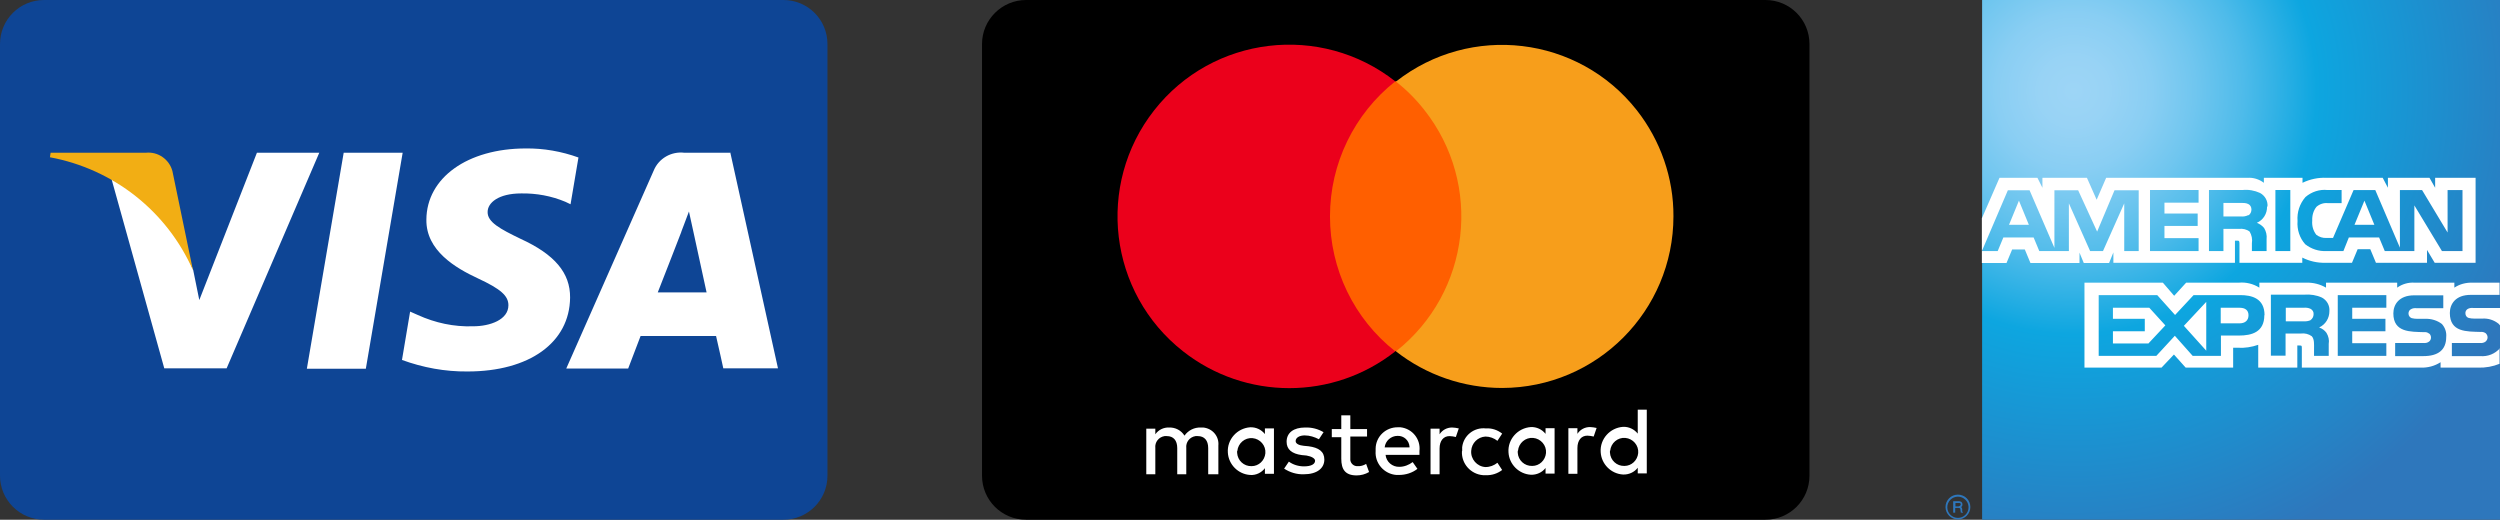
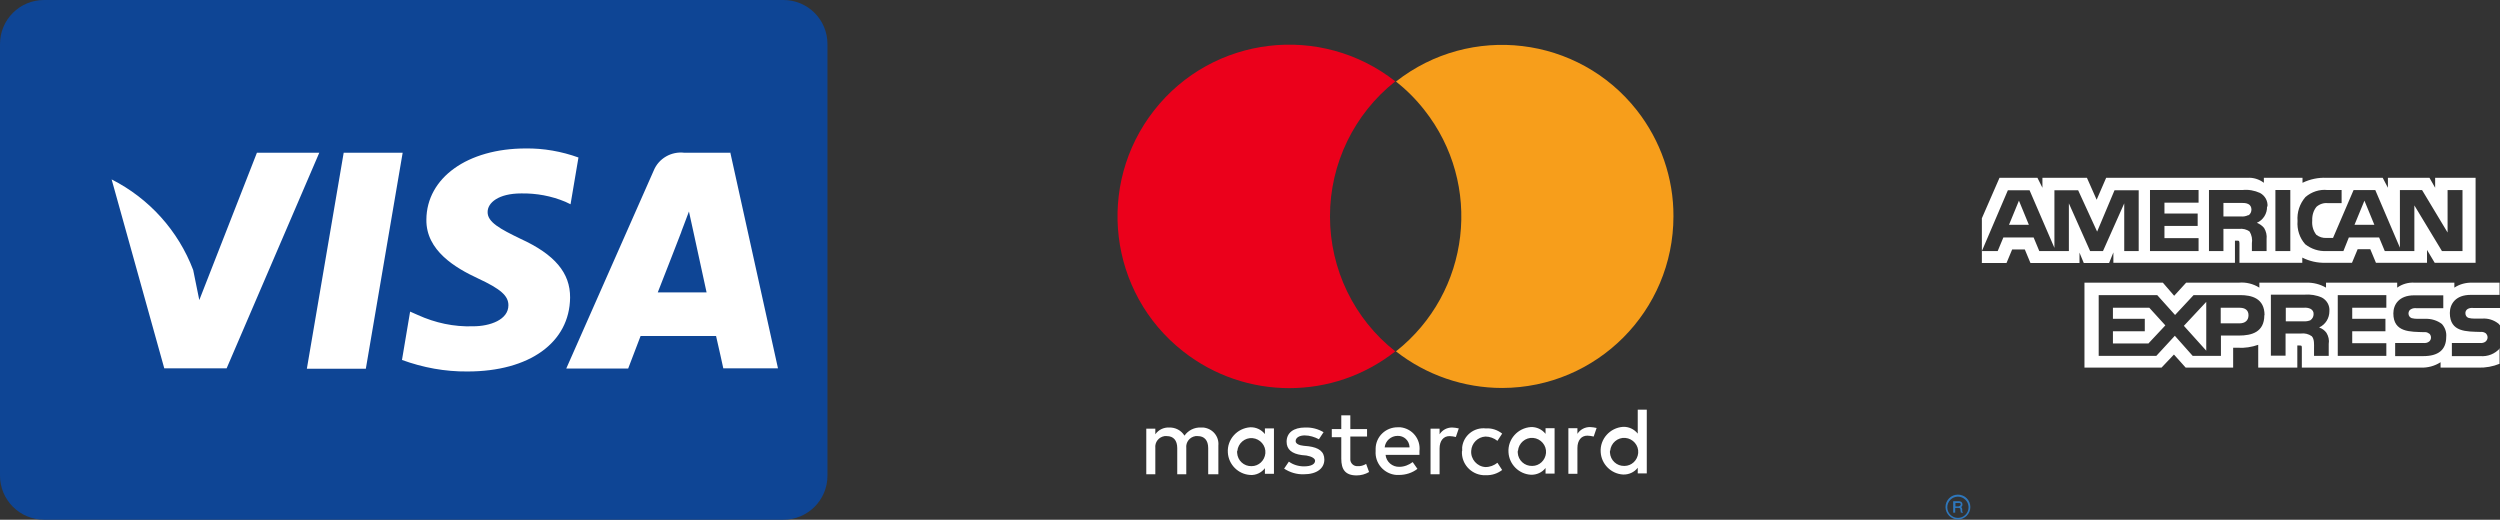
<svg xmlns="http://www.w3.org/2000/svg" id="_圖層_1" width="110.64" height="23" viewBox="0 0 110.64 23">
  <rect x="0" y="0" width="110.64" height="23" fill="#333333" stroke="none" />
  <defs>
    <style>.cls-1{fill:#fff;}.cls-2{fill:url(#_未命名漸層);}.cls-3{fill:#f79e1b;}.cls-4{fill:#f2ae14;}.cls-5{fill:#0e4595;}.cls-6{fill:#ff5f00;}.cls-7{fill:#eb001b;}.cls-8{fill:#2e77bc;}</style>
    <radialGradient id="_未命名漸層" cx="1878.4" cy="2854.46" fx="1878.4" fy="2854.46" r="21.51" gradientTransform="translate(-1786.64 -2850.44)" gradientUnits="userSpaceOnUse">
      <stop offset="0" stop-color="#9dd5f6" />
      <stop offset=".07" stop-color="#98d3f5" />
      <stop offset=".16" stop-color="#89cef3" />
      <stop offset=".25" stop-color="#70c6ef" />
      <stop offset=".35" stop-color="#4ebbea" />
      <stop offset=".45" stop-color="#23ade3" />
      <stop offset=".5" stop-color="#0da6e0" />
      <stop offset="1" stop-color="#2e77bc" />
    </radialGradient>
  </defs>
  <g id="cb4e3cd4-4cfd-43a9-88f1-1bf027afd985">
    <path id="_1d1ab830-0da1-4d5d-9426-6b4136c38d0f" class="cls-5" d="M1.95,0H34.67c1.08,0,1.95,.87,1.95,1.95h0V21.05c0,1.08-.87,1.95-1.95,1.95H1.95C.88,23,0,22.13,0,21.05h0V1.95C0,.87,.87,0,1.95,0Z" />
    <path id="_5a788034-c5a2-457f-859a-8e1e15dd5fc0" class="cls-1" d="M13.58,16.32l1.63-9.56h2.61l-1.63,9.56h-2.6ZM25.6,6.97c-.75-.27-1.54-.41-2.33-.4-2.58,0-4.39,1.3-4.4,3.15-.02,1.37,1.29,2.14,2.28,2.6,1.01,.47,1.35,.77,1.35,1.19,0,.64-.81,.93-1.56,.93-.85,.03-1.68-.15-2.45-.5l-.34-.15-.36,2.14c.93,.34,1.91,.52,2.9,.51,2.74,0,4.52-1.28,4.54-3.27,.01-1.09-.68-1.91-2.19-2.6-.91-.44-1.47-.74-1.46-1.19,0-.4,.47-.82,1.49-.82,.67-.01,1.33,.11,1.95,.37l.23,.11,.35-2.07m6.7-.21h-2.01c-.58-.07-1.14,.25-1.36,.79l-3.87,8.76h2.74s.45-1.18,.55-1.44c.3,0,2.96,0,3.34,0,.08,.33,.32,1.43,.32,1.43h2.42l-2.11-9.55Zm-3.19,6.18c.22-.55,1.04-2.67,1.04-2.67-.02,.03,.21-.55,.34-.91l.18,.82s.5,2.28,.6,2.76h-2.16ZM11.37,6.76l-2.55,6.52-.27-1.33c-.66-1.74-1.95-3.17-3.61-4.01l2.33,8.36h2.76S14.13,6.76,14.13,6.76h-2.76" />
-     <path id="_47bf594c-131a-43d2-b974-7d7087fb2631" class="cls-4" d="M6.44,6.76H2.24l-.03,.2c2.81,.52,5.18,2.39,6.33,5l-.91-4.39c-.14-.52-.64-.87-1.18-.81" />
  </g>
  <g id="_1ebecf6a-c4d3-4165-bc6e-53fbc479e73c">
-     <path id="_154bb6bb-317b-41f9-85db-7bb89fcdde64" class="cls-2" d="M110.64,0h-22.92V23h22.92v-7.59c.09-.15,.14-.33,.14-.51,.01-.18-.03-.36-.14-.51" />
    <path id="_3735293a-039d-4863-8478-3c444455d8bb" class="cls-1" d="M89.79,9.95l-.44-1.07-.44,1.07m10.59-.43c-.1,.05-.21,.07-.32,.06h-.78v-.6h.79c.1,0,.21,0,.31,.05,.09,.04,.14,.14,.14,.24,0,.1-.04,.2-.13,.26Zm5.58,.43l-.44-1.07-.44,1.07h.89Zm-10.41,1.16h-.66v-2.11s-.94,2.11-.94,2.11h-.57l-.94-2.11v2.11h-1.31l-.25-.6h-1.34l-.25,.6h-.7l1.15-2.69h.96l1.1,2.55v-2.55h1.05l.84,1.83,.77-1.83h1.07v2.7Zm2.63,0h-2.15v-2.7h2.15v.56h-1.51v.48h1.47v.55h-1.47v.54h1.51v.56Zm3.03-1.97c.01,.31-.17,.6-.45,.72,.12,.05,.23,.12,.32,.23,.09,.15,.13,.32,.11,.49v.53h-.65v-.34c.03-.18-.01-.37-.1-.52-.13-.1-.3-.14-.47-.12h-.69v.98h-.64v-2.7h1.48c.27-.03,.54,.02,.78,.13,.22,.12,.35,.35,.33,.6Zm1.03,1.97h-.66v-2.7h.66v2.7Zm7.62,0h-.91l-1.22-2.02v2.02h-1.31l-.25-.6h-1.34l-.24,.6h-.75c-.34,.02-.67-.09-.94-.3-.25-.28-.37-.65-.34-1.03-.03-.38,.09-.76,.35-1.06,.27-.23,.62-.35,.98-.31h.62v.58h-.61c-.18-.02-.36,.04-.5,.16-.14,.17-.2,.39-.19,.61-.02,.23,.04,.45,.18,.63,.13,.1,.29,.15,.45,.14h.29l.91-2.12h.96l1.09,2.55v-2.55h.98l1.13,1.88v-1.88h.66v2.7h0Zm-21.28,.53h1.1l.25-.6h.56l.25,.6h2.17v-.46l.19,.46h1.12l.19-.47v.46h5.38v-.98s.1,0,.1,0c.07,0,.1,0,.1,.13v.85h2.78v-.23c.32,.16,.67,.24,1.03,.23h1.17l.25-.6h.56l.25,.6h2.26v-.57l.34,.57h1.81v-3.76h-1.79v.44l-.25-.44h-1.84v.44l-.23-.44h-2.48c-.37-.02-.74,.06-1.07,.22v-.22h-1.71v.22c-.21-.16-.47-.24-.73-.22h-6.25l-.42,.97-.43-.97h-1.97v.44l-.22-.44h-1.68l-.78,1.79v1.97h0Z" />
    <path id="_6c886419-cd98-4388-9d14-583e9f4cffc8" class="cls-1" d="M110.64,13.63h-1.18c-.09-.01-.18,0-.26,.05-.06,.04-.1,.12-.09,.19,0,.09,.05,.17,.14,.2,.08,.02,.16,.03,.25,.03h.35c.26-.02,.52,.06,.73,.23,.02,.02,.04,.04,.06,.07m0,1.01c-.22,.25-.54,.38-.88,.35h-1.25v-.58h1.24c.09,.01,.19-.01,.26-.07,.05-.05,.08-.11,.08-.18,0-.07-.03-.13-.08-.18-.07-.05-.15-.07-.23-.06-.61-.02-1.36,.02-1.36-.84,0-.39,.25-.8,.92-.8h1.28v-.54h-1.19c-.29-.01-.57,.06-.81,.22v-.22h-1.76c-.27-.02-.55,.06-.77,.22v-.22h-3.15v.22c-.26-.15-.56-.23-.87-.22h-2.08v.22c-.27-.17-.59-.25-.91-.22h-2.33l-.53,.58-.5-.58h-3.47v3.76h3.41l.55-.58,.52,.58h2.1s0-.88,0-.88h.21c.3,.02,.61-.03,.9-.13v1.01h1.73v-.98h.08c.11,0,.12,0,.12,.11v.87h5.26c.31,.01,.62-.07,.88-.24v.24h1.67c.32,.01,.65-.05,.94-.17v-.7Zm-2.57-1.07c.14,.16,.21,.36,.19,.57,0,.58-.36,.85-1.01,.85h-1.25v-.58h1.25c.09,.01,.19-.01,.26-.07,.1-.09,.1-.24,.01-.34,0,0,0,0,0,0h-.01c-.07-.06-.15-.08-.23-.07-.6-.02-1.36,.02-1.36-.83,0-.39,.25-.8,.92-.8h1.29v.57h-1.18c-.09-.01-.18,0-.26,.05-.07,.04-.1,.11-.1,.19,0,.09,.06,.17,.14,.2,.08,.02,.17,.03,.25,.03h.35c.27-.01,.53,.07,.74,.23Zm-5.81-.17c-.1,.04-.21,.06-.32,.05h-.78v-.6h.79c.1-.01,.21,0,.31,.05,.09,.05,.14,.14,.13,.24,0,.1-.05,.2-.14,.26Zm.39,.33c.12,.04,.23,.12,.31,.23,.09,.15,.13,.32,.1,.49v.53h-.65v-.34c0-.16,.02-.4-.1-.53-.14-.1-.31-.14-.47-.12h-.69v.98h-.65v-2.7h1.49c.26-.02,.53,.02,.77,.13,.22,.12,.35,.35,.33,.6,0,.31-.17,.59-.45,.72Zm.81-1.44h2.15v.56h-1.51v.49h1.47v.55h-1.47v.53h1.51v.56h-2.15v-2.7Zm-4.35,1.25h-.83v-.69h.84c.23,0,.39,.1,.39,.33,0,.24-.16,.36-.4,.36Zm-1.47,1.21l-.99-1.1,.99-1.06v2.16Zm-2.55-.32h-1.58v-.54h1.41v-.55h-1.41v-.49h1.61l.71,.78-.74,.79Zm5.12-1.25c0,.75-.56,.9-1.12,.9h-.8v.9h-1.25l-.79-.89-.82,.89h-2.55v-2.69h2.59l.79,.88,.82-.88h2.06c.51,0,1.08,.14,1.08,.89Z" />
    <path id="c646fc0d-6e12-4415-b0c0-8a44c76cc8de" class="cls-8" d="M87.12,22.45c0,.26-.21,.47-.47,.47-.26,0-.47-.21-.47-.47,0-.26,.21-.47,.47-.47,.25,0,.46,.2,.47,.45,0,0,0,0,0,0h0m.08,.01c0-.31-.25-.55-.55-.55-.31,0-.55,.25-.55,.55s.25,.55,.55,.55h0c.3,0,.55-.25,.55-.55h0m-.42-.11c0-.06-.04-.07-.08-.07h-.16v.15h.14s.09-.02,.09-.08m.11,.36h-.1s-.02-.09-.02-.13c0-.04,0-.08-.08-.08h-.15v.21s-.09,0-.09,0v-.51h.24c.08,0,.17,.03,.17,.15,0,.05-.02,.09-.06,.11,.03,.02,.05,.06,.05,.09v.09s0,.04,.03,.04v.02h0Z" />
  </g>
  <g id="_77535024-3ed0-45e7-9c00-6260720450a5">
-     <path id="_9002831b-9ed1-4840-bf24-dc7ee1845e40" d="M45.41,0h32.72c1.08,0,1.95,.87,1.95,1.95V21.05c0,1.08-.87,1.95-1.95,1.95H45.41c-1.08,0-1.95-.87-1.95-1.95h0V1.95c0-1.08,.88-1.95,1.95-1.95Z" />
    <path id="d1f0834a-2dfa-49da-a968-e77dee53b6ab" class="cls-1" d="M53.92,20.99v-1.27c.04-.41-.26-.76-.67-.8-.04,0-.07,0-.11,0-.28-.01-.55,.12-.72,.36-.14-.23-.4-.37-.68-.36-.24-.01-.47,.1-.61,.3v-.25h-.4v2.02h.4v-1.16c-.03-.26,.15-.49,.41-.53h0s.06,0,.1,0c.29,0,.46,.19,.46,.53v1.16h.4v-1.16c-.03-.26,.15-.49,.41-.53,0,0,0,0,0,0,.03,0,.06,0,.1,0,.29,0,.46,.19,.46,.53v1.16m7.03-2h-.74v-.61h-.4v.61h-.42v.36h.42v.95c0,.47,.17,.74,.68,.74,.19,0,.38-.05,.55-.15l-.13-.36c-.11,.07-.25,.11-.38,.1-.16,.01-.3-.11-.32-.27,0,0,0,0,0,0,0-.02,0-.04,0-.07v-.97h.74m3.76-.4c-.22,0-.43,.11-.55,.3v-.25h-.4v2.02h.4v-1.14c0-.34,.17-.55,.44-.55,.09,0,.19,.02,.28,.04l.13-.38c-.1-.02-.2-.04-.29-.04Zm-5.68,.21c-.25-.15-.53-.22-.82-.21-.51,0-.82,.23-.82,.63,0,.34,.23,.53,.67,.59l.21,.02c.23,.04,.38,.13,.38,.23,0,.15-.17,.25-.49,.25-.24,0-.48-.07-.67-.21l-.21,.31c.26,.17,.56,.26,.87,.25,.59,0,.91-.27,.91-.65,0-.36-.25-.53-.7-.59l-.21-.02c-.19-.02-.36-.08-.36-.21,0-.15,.17-.25,.4-.25,.22,0,.44,.07,.63,.17l.21-.32Zm6.12,.84c-.03,.55,.39,1.02,.94,1.06,.04,0,.08,0,.12,0,.26,.01,.51-.07,.72-.23l-.21-.32c-.15,.12-.33,.19-.53,.19-.37-.02-.66-.35-.63-.72,.02-.34,.29-.61,.63-.63,.19,0,.38,.07,.53,.19l.21-.32c-.2-.16-.46-.25-.72-.23-.52-.06-.99,.31-1.05,.83,0,0,0,0,0,0,0,.06,0,.11,0,.17Zm-2.83-1.06c-.54-.01-.98,.41-.99,.94,0,0,0,0,0,0,0,.04,0,.07,0,.11-.04,.55,.38,1.02,.92,1.06,.04,0,.07,0,.11,0,.3,0,.59-.09,.82-.27l-.21-.3c-.17,.13-.38,.21-.59,.21-.31,.01-.58-.22-.61-.53h1.5v-.17c.06-.52-.31-.99-.84-1.05h0s-.07,0-.11,0Zm-.02,.38c.28-.01,.51,.2,.53,.48v.03h-1.1c.03-.29,.28-.51,.57-.51Zm-5.47,.68v-1.01h-.4v.25c-.16-.2-.4-.31-.65-.3-.58,.04-1.03,.54-.99,1.12,.03,.53,.46,.96,.99,.99,.25,.02,.5-.1,.65-.3v.25h.4m-1.62-1.01c.03-.34,.33-.6,.67-.57,.34,.03,.6,.33,.57,.67-.03,.32-.29,.57-.61,.57-.34,.01-.62-.25-.64-.59,0,0,0,0,0,0,0-.03,0-.06,0-.09Zm15.6-1.06c-.22,0-.43,.11-.55,.3v-.25h-.4v2.02h.4v-1.14c0-.34,.17-.55,.44-.55,.09,0,.19,.02,.28,.04l.13-.38c-.1-.02-.2-.04-.29-.04Zm-1.56,1.06v-1.01h-.4v.25c-.16-.2-.4-.31-.65-.3-.58,.04-1.03,.54-.99,1.12,.03,.53,.46,.96,.99,.99,.25,.01,.5-.1,.65-.3v.25h.4m-1.62-1.01c.03-.34,.33-.6,.67-.57,.34,.03,.6,.33,.57,.67-.03,.32-.29,.57-.61,.57-.34,.01-.62-.25-.64-.58,0,0,0,0,0,0,0-.03,0-.06,0-.09Zm5.7,1.01v-2.83h-.4v1.06c-.16-.2-.4-.31-.65-.3-.58,.04-1.03,.54-.99,1.12,.03,.53,.46,.96,.99,.99,.25,.01,.5-.1,.65-.3v.25h.4Zm-1.62-1.01c.03-.34,.33-.6,.67-.57,.34,.03,.6,.33,.57,.67-.03,.32-.29,.57-.61,.57-.34,.01-.62-.25-.64-.59,0,0,0,0,0,0,0-.03,0-.06,0-.09Z" />
-     <path id="a10175ab-e47f-4075-9fa4-16fa4e467d80" class="cls-6" d="M58.12,3.6h7.32V15.54h-7.32V3.6Z" />
    <path id="befb6426-03d8-414d-9877-8516fa5de7d7" class="cls-7" d="M58.86,9.57c0-2.33,1.07-4.53,2.89-5.97-3.3-2.59-8.08-2.02-10.67,1.28-2.59,3.3-2.02,8.08,1.28,10.67,2.76,2.17,6.64,2.17,9.39,0-1.83-1.44-2.89-3.64-2.89-5.97Z" />
    <path id="f8fec773-8263-49a2-8523-f50b53c0744e" class="cls-3" d="M74.06,9.57c0,4.19-3.39,7.59-7.58,7.6-1.7,0-3.36-.57-4.7-1.62,3.3-2.61,3.86-7.39,1.25-10.69-.37-.47-.79-.89-1.25-1.25,3.3-2.59,8.07-2.02,10.66,1.27,1.05,1.34,1.63,3,1.62,4.7Z" />
  </g>
</svg>